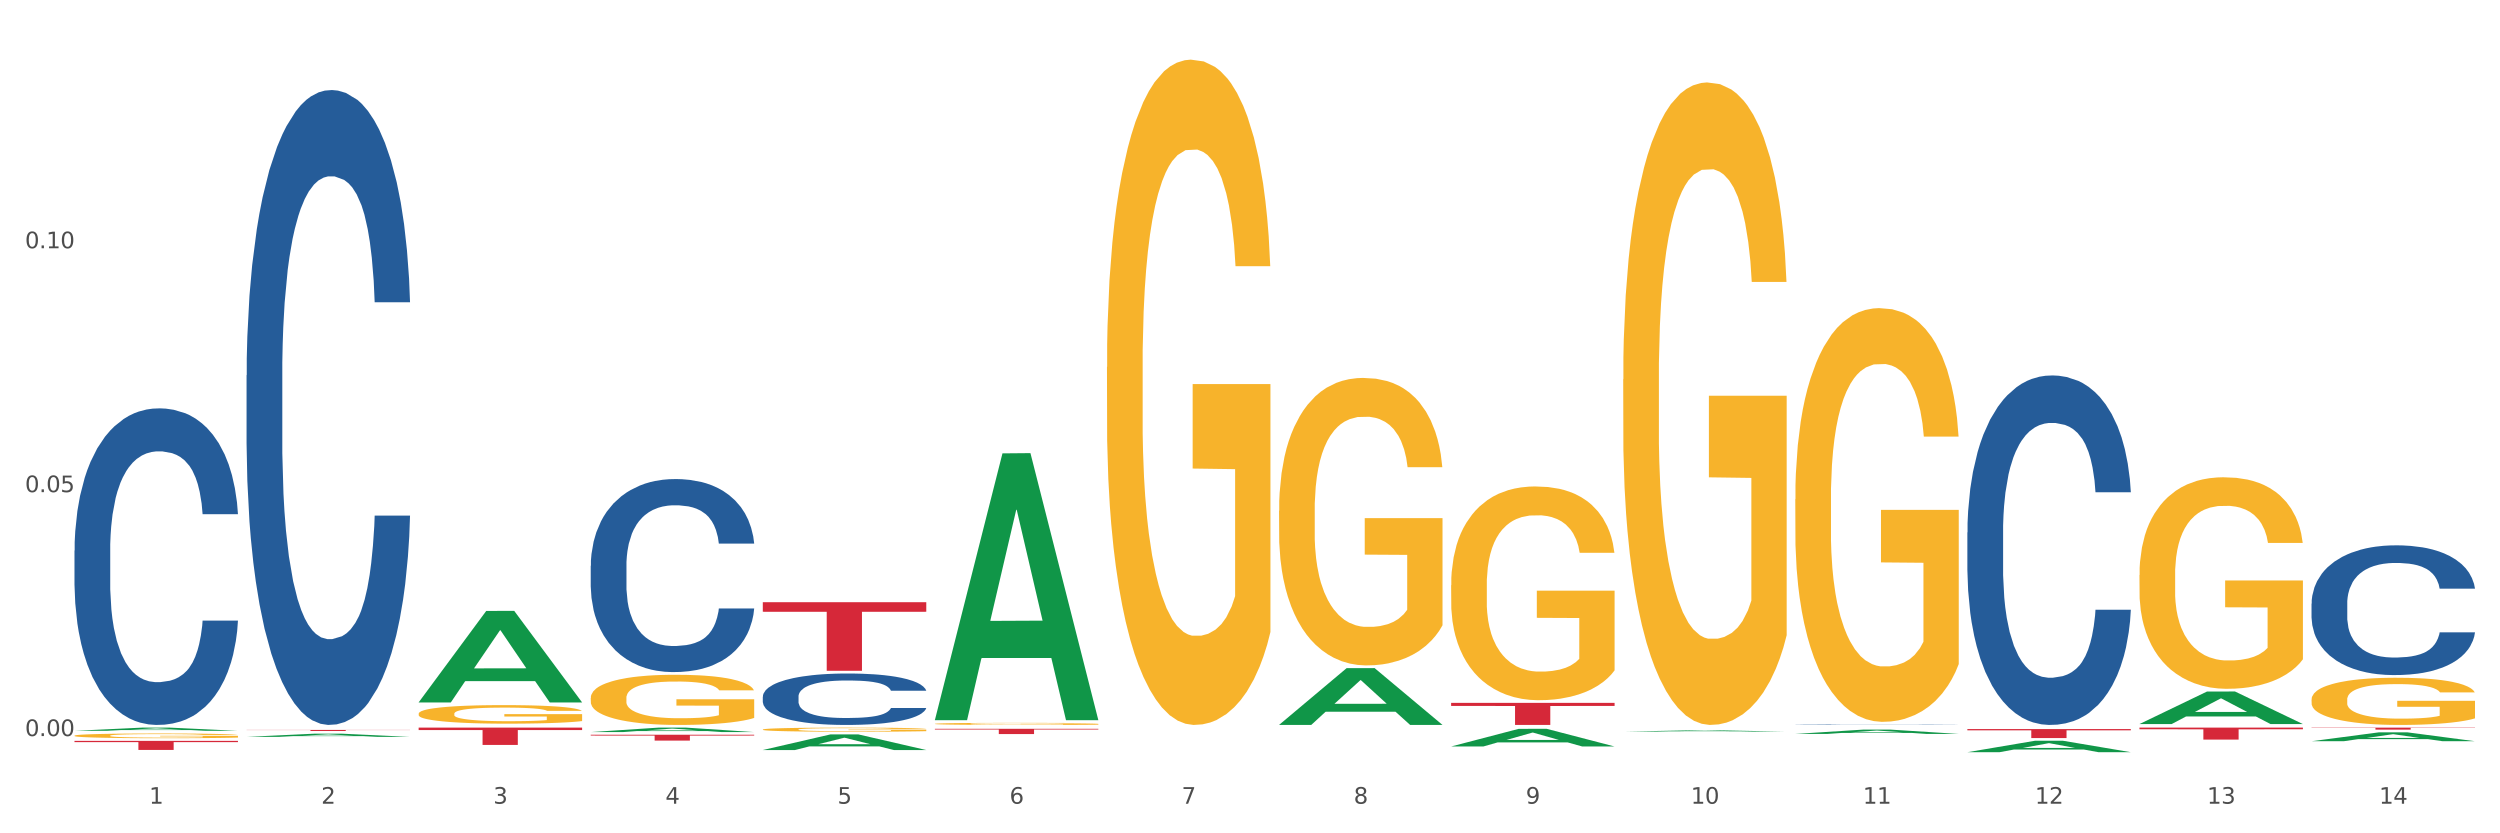
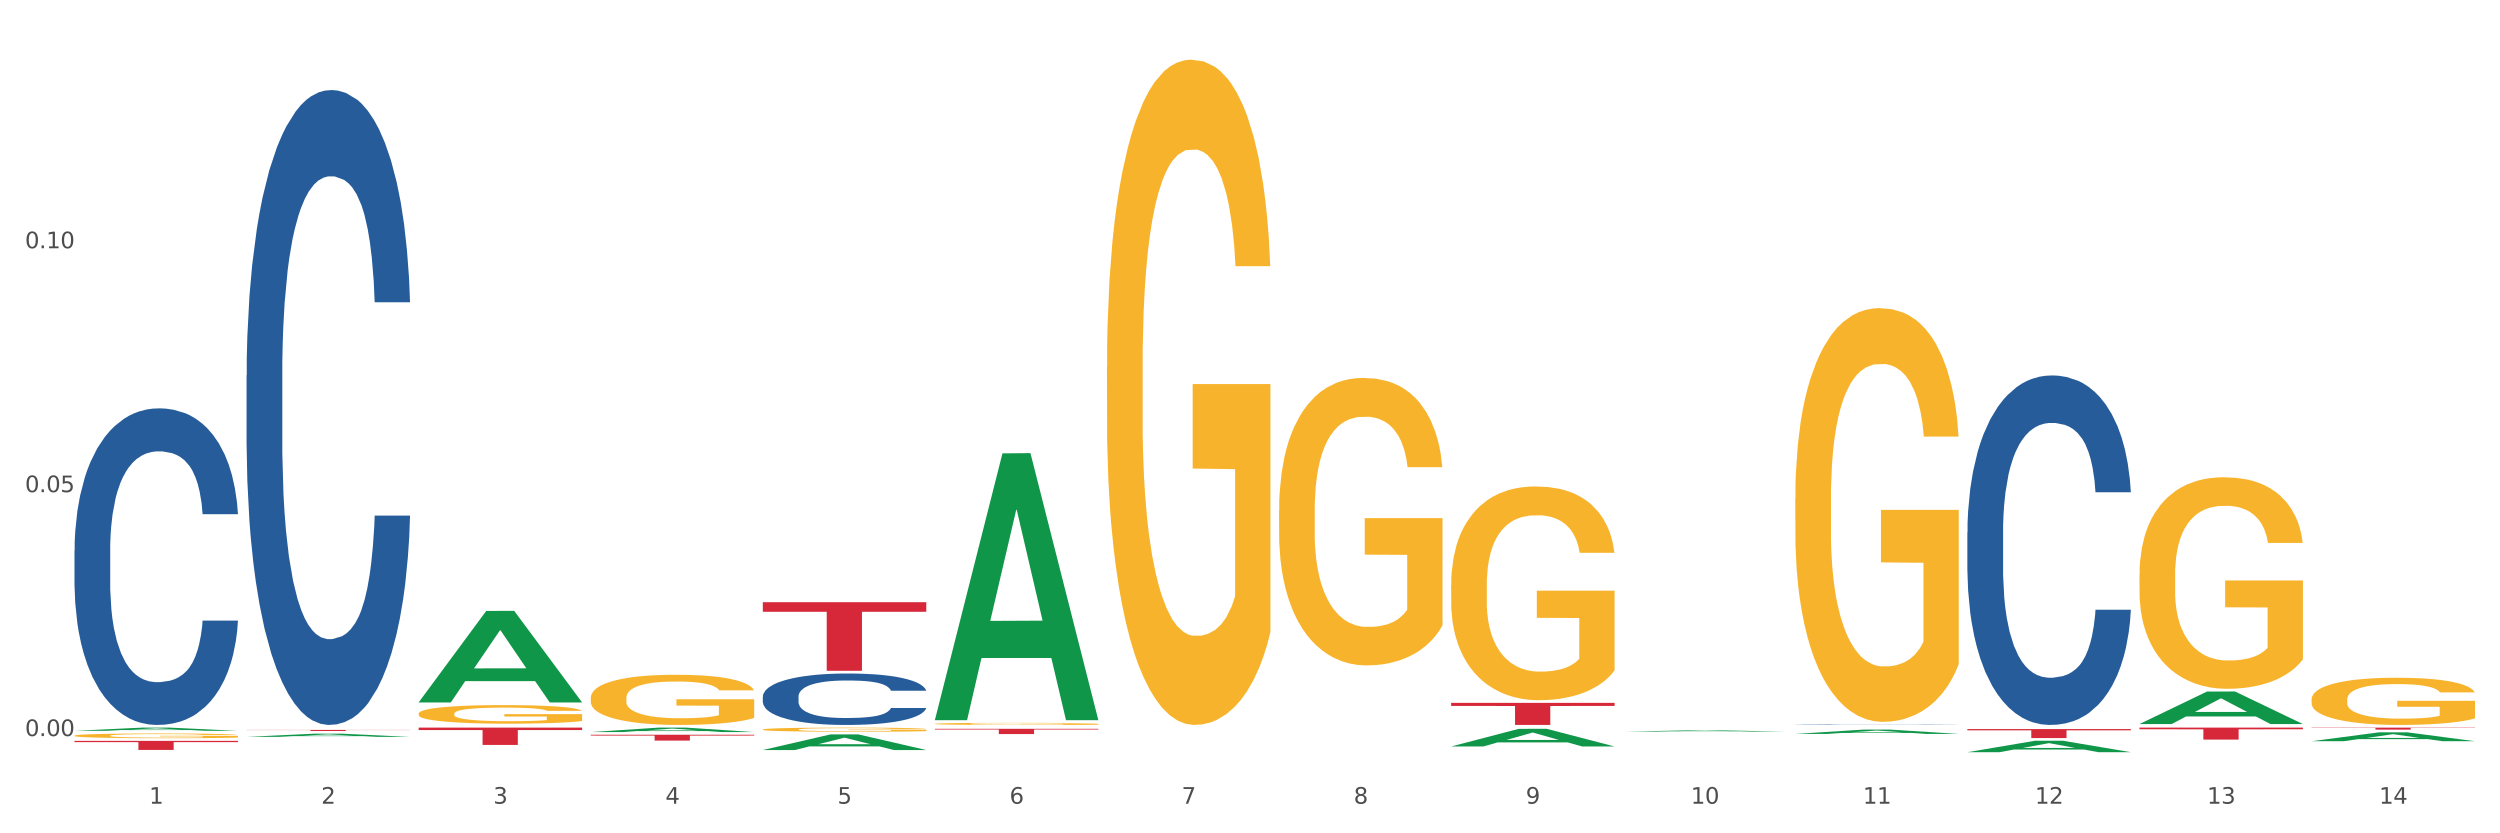
<svg xmlns="http://www.w3.org/2000/svg" xmlns:xlink="http://www.w3.org/1999/xlink" width="1080pt" height="360pt" viewBox="0 0 1080 360" version="1.1">
  <rect x="0" y="0" width="1080" height="360" fill="#333333" stroke="none" />
  <defs>
    <style type="text/css">*{stroke-linejoin: round; stroke-linecap: butt}</style>
  </defs>
  <g id="figure_1">
    <g id="patch_1">
      <path d="M 0 360  L 1080 360  L 1080 0  L 0 0  z " style="fill: #ffffff; stroke: #ffffff; stroke-linejoin: miter" />
    </g>
    <g id="axes_1">
      <g id="matplotlib.axis_1">
        <g id="xtick_1">
          <g id="text_1">
            <g style="fill: #4d4d4d" transform="translate(64.432 347.204) scale(0.096 -0.096)">
              <defs>
                <path id="DejaVuSans-31" d="M 794 531  L 1825 531  L 1825 4091  L 703 3866  L 703 4441  L 1819 4666  L 2450 4666  L 2450 531  L 3481 531  L 3481 0  L 794 0  L 794 531  z " transform="scale(0.016)" />
              </defs>
              <use xlink:href="#DejaVuSans-31" />
            </g>
          </g>
        </g>
        <g id="xtick_2">
          <g id="text_2">
            <g style="fill: #4d4d4d" transform="translate(138.771 347.204) scale(0.096 -0.096)">
              <defs>
                <path id="DejaVuSans-32" d="M 1228 531  L 3431 531  L 3431 0  L 469 0  L 469 531  Q 828 903 1448 1529  Q 2069 2156 2228 2338  Q 2531 2678 2651 2914  Q 2772 3150 2772 3378  Q 2772 3750 2511 3984  Q 2250 4219 1831 4219  Q 1534 4219 1204 4116  Q 875 4013 500 3803  L 500 4441  Q 881 4594 1212 4672  Q 1544 4750 1819 4750  Q 2544 4750 2975 4387  Q 3406 4025 3406 3419  Q 3406 3131 3298 2873  Q 3191 2616 2906 2266  Q 2828 2175 2409 1742  Q 1991 1309 1228 531  z " transform="scale(0.016)" />
              </defs>
              <use xlink:href="#DejaVuSans-32" />
            </g>
          </g>
        </g>
        <g id="xtick_3">
          <g id="text_3">
            <g style="fill: #4d4d4d" transform="translate(213.109 347.204) scale(0.096 -0.096)">
              <defs>
                <path id="DejaVuSans-33" d="M 2597 2516  Q 3050 2419 3304 2112  Q 3559 1806 3559 1356  Q 3559 666 3084 287  Q 2609 -91 1734 -91  Q 1441 -91 1130 -33  Q 819 25 488 141  L 488 750  Q 750 597 1062 519  Q 1375 441 1716 441  Q 2309 441 2620 675  Q 2931 909 2931 1356  Q 2931 1769 2642 2001  Q 2353 2234 1838 2234  L 1294 2234  L 1294 2753  L 1863 2753  Q 2328 2753 2575 2939  Q 2822 3125 2822 3475  Q 2822 3834 2567 4026  Q 2313 4219 1838 4219  Q 1578 4219 1281 4162  Q 984 4106 628 3988  L 628 4550  Q 988 4650 1302 4700  Q 1616 4750 1894 4750  Q 2613 4750 3031 4423  Q 3450 4097 3450 3541  Q 3450 3153 3228 2886  Q 3006 2619 2597 2516  z " transform="scale(0.016)" />
              </defs>
              <use xlink:href="#DejaVuSans-33" />
            </g>
          </g>
        </g>
        <g id="xtick_4">
          <g id="text_4">
            <g style="fill: #4d4d4d" transform="translate(287.448 347.204) scale(0.096 -0.096)">
              <defs>
                <path id="DejaVuSans-34" d="M 2419 4116  L 825 1625  L 2419 1625  L 2419 4116  z M 2253 4666  L 3047 4666  L 3047 1625  L 3713 1625  L 3713 1100  L 3047 1100  L 3047 0  L 2419 0  L 2419 1100  L 313 1100  L 313 1709  L 2253 4666  z " transform="scale(0.016)" />
              </defs>
              <use xlink:href="#DejaVuSans-34" />
            </g>
          </g>
        </g>
        <g id="xtick_5">
          <g id="text_5">
            <g style="fill: #4d4d4d" transform="translate(361.787 347.204) scale(0.096 -0.096)">
              <defs>
                <path id="DejaVuSans-35" d="M 691 4666  L 3169 4666  L 3169 4134  L 1269 4134  L 1269 2991  Q 1406 3038 1543 3061  Q 1681 3084 1819 3084  Q 2600 3084 3056 2656  Q 3513 2228 3513 1497  Q 3513 744 3044 326  Q 2575 -91 1722 -91  Q 1428 -91 1123 -41  Q 819 9 494 109  L 494 744  Q 775 591 1075 516  Q 1375 441 1709 441  Q 2250 441 2565 725  Q 2881 1009 2881 1497  Q 2881 1984 2565 2268  Q 2250 2553 1709 2553  Q 1456 2553 1204 2497  Q 953 2441 691 2322  L 691 4666  z " transform="scale(0.016)" />
              </defs>
              <use xlink:href="#DejaVuSans-35" />
            </g>
          </g>
        </g>
        <g id="xtick_6">
          <g id="text_6">
            <g style="fill: #4d4d4d" transform="translate(436.125 347.204) scale(0.096 -0.096)">
              <defs>
                <path id="DejaVuSans-36" d="M 2113 2584  Q 1688 2584 1439 2293  Q 1191 2003 1191 1497  Q 1191 994 1439 701  Q 1688 409 2113 409  Q 2538 409 2786 701  Q 3034 994 3034 1497  Q 3034 2003 2786 2293  Q 2538 2584 2113 2584  z M 3366 4563  L 3366 3988  Q 3128 4100 2886 4159  Q 2644 4219 2406 4219  Q 1781 4219 1451 3797  Q 1122 3375 1075 2522  Q 1259 2794 1537 2939  Q 1816 3084 2150 3084  Q 2853 3084 3261 2657  Q 3669 2231 3669 1497  Q 3669 778 3244 343  Q 2819 -91 2113 -91  Q 1303 -91 875 529  Q 447 1150 447 2328  Q 447 3434 972 4092  Q 1497 4750 2381 4750  Q 2619 4750 2861 4703  Q 3103 4656 3366 4563  z " transform="scale(0.016)" />
              </defs>
              <use xlink:href="#DejaVuSans-36" />
            </g>
          </g>
        </g>
        <g id="xtick_7">
          <g id="text_7">
            <g style="fill: #4d4d4d" transform="translate(510.464 347.204) scale(0.096 -0.096)">
              <defs>
                <path id="DejaVuSans-37" d="M 525 4666  L 3525 4666  L 3525 4397  L 1831 0  L 1172 0  L 2766 4134  L 525 4134  L 525 4666  z " transform="scale(0.016)" />
              </defs>
              <use xlink:href="#DejaVuSans-37" />
            </g>
          </g>
        </g>
        <g id="xtick_8">
          <g id="text_8">
            <g style="fill: #4d4d4d" transform="translate(584.803 347.204) scale(0.096 -0.096)">
              <defs>
                <path id="DejaVuSans-38" d="M 2034 2216  Q 1584 2216 1326 1975  Q 1069 1734 1069 1313  Q 1069 891 1326 650  Q 1584 409 2034 409  Q 2484 409 2743 651  Q 3003 894 3003 1313  Q 3003 1734 2745 1975  Q 2488 2216 2034 2216  z M 1403 2484  Q 997 2584 770 2862  Q 544 3141 544 3541  Q 544 4100 942 4425  Q 1341 4750 2034 4750  Q 2731 4750 3128 4425  Q 3525 4100 3525 3541  Q 3525 3141 3298 2862  Q 3072 2584 2669 2484  Q 3125 2378 3379 2068  Q 3634 1759 3634 1313  Q 3634 634 3220 271  Q 2806 -91 2034 -91  Q 1263 -91 848 271  Q 434 634 434 1313  Q 434 1759 690 2068  Q 947 2378 1403 2484  z M 1172 3481  Q 1172 3119 1398 2916  Q 1625 2713 2034 2713  Q 2441 2713 2670 2916  Q 2900 3119 2900 3481  Q 2900 3844 2670 4047  Q 2441 4250 2034 4250  Q 1625 4250 1398 4047  Q 1172 3844 1172 3481  z " transform="scale(0.016)" />
              </defs>
              <use xlink:href="#DejaVuSans-38" />
            </g>
          </g>
        </g>
        <g id="xtick_9">
          <g id="text_9">
            <g style="fill: #4d4d4d" transform="translate(659.142 347.204) scale(0.096 -0.096)">
              <defs>
                <path id="DejaVuSans-39" d="M 703 97  L 703 672  Q 941 559 1184 500  Q 1428 441 1663 441  Q 2288 441 2617 861  Q 2947 1281 2994 2138  Q 2813 1869 2534 1725  Q 2256 1581 1919 1581  Q 1219 1581 811 2004  Q 403 2428 403 3163  Q 403 3881 828 4315  Q 1253 4750 1959 4750  Q 2769 4750 3195 4129  Q 3622 3509 3622 2328  Q 3622 1225 3098 567  Q 2575 -91 1691 -91  Q 1453 -91 1209 -44  Q 966 3 703 97  z M 1959 2075  Q 2384 2075 2632 2365  Q 2881 2656 2881 3163  Q 2881 3666 2632 3958  Q 2384 4250 1959 4250  Q 1534 4250 1286 3958  Q 1038 3666 1038 3163  Q 1038 2656 1286 2365  Q 1534 2075 1959 2075  z " transform="scale(0.016)" />
              </defs>
              <use xlink:href="#DejaVuSans-39" />
            </g>
          </g>
        </g>
        <g id="xtick_10">
          <g id="text_10">
            <g style="fill: #4d4d4d" transform="translate(730.426 347.204) scale(0.096 -0.096)">
              <defs>
                <path id="DejaVuSans-30" d="M 2034 4250  Q 1547 4250 1301 3770  Q 1056 3291 1056 2328  Q 1056 1369 1301 889  Q 1547 409 2034 409  Q 2525 409 2770 889  Q 3016 1369 3016 2328  Q 3016 3291 2770 3770  Q 2525 4250 2034 4250  z M 2034 4750  Q 2819 4750 3233 4129  Q 3647 3509 3647 2328  Q 3647 1150 3233 529  Q 2819 -91 2034 -91  Q 1250 -91 836 529  Q 422 1150 422 2328  Q 422 3509 836 4129  Q 1250 4750 2034 4750  z " transform="scale(0.016)" />
              </defs>
              <use xlink:href="#DejaVuSans-31" />
              <use xlink:href="#DejaVuSans-30" transform="translate(63.623 0)" />
            </g>
          </g>
        </g>
        <g id="xtick_11">
          <g id="text_11">
            <g style="fill: #4d4d4d" transform="translate(804.765 347.204) scale(0.096 -0.096)">
              <use xlink:href="#DejaVuSans-31" />
              <use xlink:href="#DejaVuSans-31" transform="translate(63.623 0)" />
            </g>
          </g>
        </g>
        <g id="xtick_12">
          <g id="text_12">
            <g style="fill: #4d4d4d" transform="translate(879.104 347.204) scale(0.096 -0.096)">
              <use xlink:href="#DejaVuSans-31" />
              <use xlink:href="#DejaVuSans-32" transform="translate(63.623 0)" />
            </g>
          </g>
        </g>
        <g id="xtick_13">
          <g id="text_13">
            <g style="fill: #4d4d4d" transform="translate(953.442 347.204) scale(0.096 -0.096)">
              <use xlink:href="#DejaVuSans-31" />
              <use xlink:href="#DejaVuSans-33" transform="translate(63.623 0)" />
            </g>
          </g>
        </g>
        <g id="xtick_14">
          <g id="text_14">
            <g style="fill: #4d4d4d" transform="translate(1027.781 347.204) scale(0.096 -0.096)">
              <use xlink:href="#DejaVuSans-31" />
              <use xlink:href="#DejaVuSans-34" transform="translate(63.623 0)" />
            </g>
          </g>
        </g>
        <g id="xtick_15" />
        <g id="xtick_16" />
        <g id="xtick_17" />
        <g id="xtick_18" />
        <g id="xtick_19" />
        <g id="xtick_20" />
        <g id="xtick_21" />
        <g id="xtick_22" />
        <g id="xtick_23" />
        <g id="xtick_24" />
        <g id="xtick_25" />
        <g id="xtick_26" />
        <g id="xtick_27" />
      </g>
      <g id="matplotlib.axis_2">
        <g id="ytick_1">
          <g id="text_15">
            <g style="fill: #4d4d4d" transform="translate(10.8 317.982) scale(0.096 -0.096)">
              <defs>
                <path id="DejaVuSans-2e" d="M 684 794  L 1344 794  L 1344 0  L 684 0  L 684 794  z " transform="scale(0.016)" />
              </defs>
              <use xlink:href="#DejaVuSans-30" />
              <use xlink:href="#DejaVuSans-2e" transform="translate(63.623 0)" />
              <use xlink:href="#DejaVuSans-30" transform="translate(95.41 0)" />
              <use xlink:href="#DejaVuSans-30" transform="translate(159.033 0)" />
            </g>
          </g>
        </g>
        <g id="ytick_2">
          <g id="text_16">
            <g style="fill: #4d4d4d" transform="translate(10.8 212.614) scale(0.096 -0.096)">
              <use xlink:href="#DejaVuSans-30" />
              <use xlink:href="#DejaVuSans-2e" transform="translate(63.623 0)" />
              <use xlink:href="#DejaVuSans-30" transform="translate(95.41 0)" />
              <use xlink:href="#DejaVuSans-35" transform="translate(159.033 0)" />
            </g>
          </g>
        </g>
        <g id="ytick_3">
          <g id="text_17">
            <g style="fill: #4d4d4d" transform="translate(10.8 107.246) scale(0.096 -0.096)">
              <use xlink:href="#DejaVuSans-30" />
              <use xlink:href="#DejaVuSans-2e" transform="translate(63.623 0)" />
              <use xlink:href="#DejaVuSans-31" transform="translate(95.41 0)" />
              <use xlink:href="#DejaVuSans-30" transform="translate(159.033 0)" />
            </g>
          </g>
        </g>
        <g id="ytick_4" />
        <g id="ytick_5" />
        <g id="ytick_6" />
      </g>
      <g id="PolyCollection_1">
        <path d="M 32.175 315.709  L 32.248 315.708  L 61.37 314.336  L 73.456 314.335  L 102.797 315.712  L 88.818 315.712  L 82.484 315.391  L 52.415 315.391  L 52.197 315.396  L 46.081 315.712  L 32.175 315.712  L 32.175 315.709  L 56.201 315.2  L 78.698 315.199  L 67.559 314.628  L 67.413 314.626  L 67.267 314.63  L 56.128 315.199  L 56.201 315.2  L 32.175 315.709  z " clip-path="url(#pd96edb3ba6)" style="fill: #109648" />
        <path d="M 924.24 314.335  L 994.861 314.335  L 994.861 315.054  L 967.081 315.059  L 967.081 319.509  L 951.852 319.509  L 951.852 315.059  L 924.24 315.054  L 924.24 314.34  L 924.24 314.335  z " clip-path="url(#pd96edb3ba6)" style="fill: #d62839" />
        <path d="M 849.901 314.954  L 920.523 314.954  L 920.523 315.495  L 892.742 315.498  L 892.742 318.848  L 877.514 318.848  L 877.514 315.498  L 849.901 315.495  L 849.901 314.957  L 849.901 314.954  z " clip-path="url(#pd96edb3ba6)" style="fill: #d62839" />
        <path d="M 626.885 303.647  L 697.506 303.647  L 697.506 304.972  L 669.726 304.981  L 669.726 313.18  L 654.497 313.18  L 654.497 304.981  L 626.885 304.972  L 626.885 303.656  L 626.885 303.647  z " clip-path="url(#pd96edb3ba6)" style="fill: #d62839" />
        <path d="M 403.869 314.838  L 474.49 314.838  L 474.49 315.153  L 446.71 315.155  L 446.71 317.104  L 431.481 317.104  L 431.481 315.155  L 403.869 315.153  L 403.869 314.84  L 403.869 314.838  z " clip-path="url(#pd96edb3ba6)" style="fill: #d62839" />
        <path d="M 329.53 260.164  L 400.152 260.164  L 400.152 264.282  L 372.371 264.31  L 372.371 289.799  L 357.143 289.799  L 357.143 264.31  L 329.53 264.282  L 329.53 260.192  L 329.53 260.164  z " clip-path="url(#pd96edb3ba6)" style="fill: #d62839" />
        <path d="M 255.191 317.414  L 325.813 317.414  L 325.813 317.764  L 298.033 317.766  L 298.033 319.933  L 282.804 319.933  L 282.804 317.766  L 255.191 317.764  L 255.191 317.416  L 255.191 317.414  z " clip-path="url(#pd96edb3ba6)" style="fill: #d62839" />
        <path d="M 180.852 314.335  L 251.474 314.335  L 251.474 315.375  L 223.694 315.382  L 223.694 321.822  L 208.465 321.822  L 208.465 315.382  L 180.852 315.375  L 180.852 314.342  L 180.852 314.335  z " clip-path="url(#pd96edb3ba6)" style="fill: #d62839" />
        <path d="M 106.514 315.323  L 177.135 315.323  L 177.135 315.389  L 149.355 315.389  L 149.355 315.798  L 134.126 315.798  L 134.126 315.389  L 106.514 315.389  L 106.514 315.323  L 106.514 315.323  z " clip-path="url(#pd96edb3ba6)" style="fill: #d62839" />
        <path d="M 32.175 320.067  L 102.797 320.067  L 102.797 320.61  L 75.017 320.613  L 75.017 323.973  L 59.788 323.973  L 59.788 320.613  L 32.175 320.61  L 32.175 320.071  L 32.175 320.067  z " clip-path="url(#pd96edb3ba6)" style="fill: #d62839" />
        <path d="M 32.175 237.861  L 32.258 237.736  L 32.258 234.238  L 32.509 229.492  L 33.427 220.748  L 34.596 214.128  L 36.599 206.384  L 37.684 203.136  L 39.104 199.514  L 42.025 193.643  L 45.364 188.647  L 47.702 185.899  L 49.455 184.15  L 53.378 181.027  L 55.632 179.653  L 57.969 178.529  L 59.973 177.78  L 63.312 176.905  L 65.983 176.53  L 69.072 176.406  L 71.66 176.53  L 75.082 177.03  L 80.091 178.529  L 82.011 179.403  L 84.599 180.902  L 87.27 182.901  L 89.44 184.899  L 91.945 187.772  L 94.533 191.519  L 97.037 196.266  L 98.79 200.638  L 100.209 205.259  L 101.461 210.88  L 102.379 217.001  L 102.797 222.122  L 87.52 222.122  L 87.103 217.5  L 86.268 212.504  L 85.434 209.132  L 84.515 206.384  L 83.096 203.261  L 81.844 201.262  L 79.757 198.889  L 77.837 197.39  L 76.251 196.516  L 74.331 195.766  L 70.241 195.017  L 67.319 195.017  L 65.482 195.267  L 63.229 195.891  L 61.309 196.766  L 59.055 198.265  L 57.302 199.888  L 55.549 202.012  L 54.547 203.511  L 53.044 206.259  L 52.043 208.507  L 50.707 212.379  L 49.956 215.127  L 48.62 222.247  L 48.036 227.493  L 47.785 231.115  L 47.618 235.113  L 47.618 254.598  L 48.119 263.342  L 48.537 267.089  L 49.204 271.336  L 50.457 276.832  L 52.293 282.203  L 54.213 286.075  L 55.799 288.449  L 57.302 290.197  L 58.804 291.571  L 60.641 292.82  L 62.143 293.57  L 64.397 294.319  L 67.069 294.694  L 69.155 294.694  L 73.413 294.069  L 75.333 293.445  L 77.169 292.571  L 79.173 291.197  L 80.759 289.698  L 81.677 288.573  L 83.18 286.2  L 84.348 283.702  L 85.35 280.829  L 86.018 278.331  L 86.769 274.584  L 87.353 270.337  L 87.52 268.088  L 102.797 268.088  L 102.463 272.585  L 101.879 276.957  L 100.71 282.828  L 99.792 286.2  L 98.372 290.322  L 96.87 293.82  L 94.783 297.692  L 92.863 300.565  L 90.86 303.063  L 88.689 305.311  L 84.766 308.434  L 83.347 309.308  L 80.341 310.807  L 78.004 311.682  L 74.581 312.556  L 71.075 313.056  L 67.402 313.18  L 64.147 312.931  L 60.557 312.181  L 58.303 311.432  L 55.799 310.308  L 52.877 308.559  L 50.123 306.435  L 47.535 303.937  L 45.114 301.064  L 42.86 297.817  L 39.938 292.446  L 37.768 287.199  L 36.182 282.328  L 35.097 278.206  L 34.011 272.96  L 33.427 269.338  L 32.509 260.594  L 32.175 252.475  L 32.175 237.861  z " clip-path="url(#pd96edb3ba6)" style="fill: #255c99" />
        <path d="M 106.514 162.133  L 106.597 161.882  L 106.597 154.869  L 106.848 145.35  L 107.766 127.815  L 108.935 114.539  L 110.938 99.008  L 112.023 92.496  L 113.442 85.231  L 116.364 73.458  L 119.703 63.438  L 122.04 57.928  L 123.794 54.421  L 127.717 48.158  L 129.971 45.403  L 132.308 43.148  L 134.312 41.645  L 137.651 39.892  L 140.322 39.141  L 143.411 38.89  L 145.998 39.141  L 149.421 40.142  L 154.43 43.148  L 156.35 44.902  L 158.937 47.908  L 161.609 51.916  L 163.779 55.924  L 166.283 61.685  L 168.871 69.2  L 171.376 78.718  L 173.129 87.486  L 174.548 96.754  L 175.8 108.026  L 176.718 120.3  L 177.135 130.571  L 161.859 130.571  L 161.442 121.302  L 160.607 111.283  L 159.772 104.519  L 158.854 99.008  L 157.435 92.746  L 156.183 88.738  L 154.096 83.979  L 152.176 80.973  L 150.59 79.219  L 148.67 77.717  L 144.579 76.214  L 141.658 76.214  L 139.821 76.715  L 137.567 77.967  L 135.647 79.72  L 133.393 82.726  L 131.64 85.983  L 129.887 90.241  L 128.886 93.247  L 127.383 98.758  L 126.381 103.267  L 125.046 111.032  L 124.294 116.543  L 122.959 130.821  L 122.374 141.342  L 122.124 148.606  L 121.957 156.622  L 121.957 195.699  L 122.458 213.234  L 122.875 220.748  L 123.543 229.265  L 124.795 240.287  L 126.632 251.058  L 128.552 258.823  L 130.138 263.583  L 131.64 267.09  L 133.143 269.845  L 134.979 272.35  L 136.482 273.853  L 138.736 275.356  L 141.407 276.107  L 143.494 276.107  L 147.751 274.855  L 149.671 273.602  L 151.508 271.849  L 153.511 269.094  L 155.097 266.088  L 156.016 263.833  L 157.518 259.074  L 158.687 254.064  L 159.689 248.303  L 160.357 243.293  L 161.108 235.778  L 161.692 227.261  L 161.859 222.752  L 177.135 222.752  L 176.802 231.77  L 176.217 240.537  L 175.049 252.311  L 174.13 259.074  L 172.711 267.34  L 171.209 274.354  L 169.122 282.119  L 167.202 287.881  L 165.198 292.89  L 163.028 297.399  L 159.104 303.662  L 157.685 305.415  L 154.68 308.421  L 152.343 310.175  L 148.92 311.928  L 145.414 312.93  L 141.741 313.18  L 138.486 312.679  L 134.896 311.176  L 132.642 309.674  L 130.138 307.419  L 127.216 303.912  L 124.461 299.654  L 121.874 294.644  L 119.453 288.883  L 117.199 282.37  L 114.277 271.599  L 112.107 261.078  L 110.521 251.309  L 109.435 243.042  L 108.35 232.522  L 107.766 225.257  L 106.848 207.723  L 106.514 191.441  L 106.514 162.133  z " clip-path="url(#pd96edb3ba6)" style="fill: #255c99" />
-         <path d="M 255.191 244.42  L 255.275 244.344  L 255.275 242.211  L 255.525 239.317  L 256.443 233.986  L 257.612 229.949  L 259.615 225.227  L 260.701 223.247  L 262.12 221.038  L 265.041 217.459  L 268.381 214.412  L 270.718 212.737  L 272.471 211.67  L 276.394 209.766  L 278.648 208.928  L 280.986 208.243  L 282.989 207.786  L 286.328 207.253  L 288.999 207.024  L 292.088 206.948  L 294.676 207.024  L 298.098 207.329  L 303.107 208.243  L 305.027 208.776  L 307.615 209.69  L 310.286 210.909  L 312.457 212.127  L 314.961 213.879  L 317.549 216.164  L 320.053 219.058  L 321.806 221.724  L 323.225 224.542  L 324.477 227.969  L 325.396 231.701  L 325.813 234.824  L 310.537 234.824  L 310.119 232.006  L 309.284 228.959  L 308.45 226.903  L 307.531 225.227  L 306.112 223.323  L 304.86 222.105  L 302.773 220.657  L 300.853 219.743  L 299.267 219.21  L 297.347 218.753  L 293.257 218.296  L 290.335 218.296  L 288.499 218.449  L 286.245 218.83  L 284.325 219.363  L 282.071 220.277  L 280.318 221.267  L 278.565 222.561  L 277.563 223.475  L 276.06 225.151  L 275.059 226.522  L 273.723 228.883  L 272.972 230.559  L 271.636 234.9  L 271.052 238.099  L 270.801 240.307  L 270.634 242.744  L 270.634 254.626  L 271.135 259.957  L 271.553 262.242  L 272.22 264.832  L 273.473 268.183  L 275.309 271.458  L 277.229 273.819  L 278.815 275.266  L 280.318 276.332  L 281.82 277.17  L 283.657 277.931  L 285.159 278.388  L 287.413 278.845  L 290.085 279.074  L 292.172 279.074  L 296.429 278.693  L 298.349 278.312  L 300.185 277.779  L 302.189 276.941  L 303.775 276.027  L 304.693 275.342  L 306.196 273.895  L 307.364 272.372  L 308.366 270.62  L 309.034 269.097  L 309.785 266.812  L 310.37 264.222  L 310.537 262.851  L 325.813 262.851  L 325.479 265.593  L 324.895 268.259  L 323.726 271.838  L 322.808 273.895  L 321.389 276.408  L 319.886 278.541  L 317.799 280.902  L 315.879 282.654  L 313.876 284.177  L 311.705 285.548  L 307.782 287.452  L 306.363 287.985  L 303.358 288.899  L 301.02 289.432  L 297.598 289.965  L 294.092 290.27  L 290.419 290.346  L 287.163 290.194  L 283.573 289.737  L 281.32 289.28  L 278.815 288.594  L 275.893 287.528  L 273.139 286.233  L 270.551 284.71  L 268.13 282.958  L 265.876 280.978  L 262.955 277.703  L 260.784 274.504  L 259.198 271.534  L 258.113 269.02  L 257.028 265.822  L 256.443 263.613  L 255.525 258.282  L 255.191 253.331  L 255.191 244.42  z " clip-path="url(#pd96edb3ba6)" style="fill: #255c99" />
        <path d="M 998.578 314.335  L 1069.2 314.335  L 1069.2 314.455  L 1041.42 314.456  L 1041.42 315.2  L 1026.191 315.2  L 1026.191 314.456  L 998.578 314.455  L 998.578 314.336  L 998.578 314.335  z " clip-path="url(#pd96edb3ba6)" style="fill: #d62839" />
        <path d="M 329.53 300.94  L 329.613 300.92  L 329.613 300.352  L 329.864 299.58  L 330.782 298.159  L 331.951 297.083  L 333.954 295.825  L 335.039 295.297  L 336.458 294.708  L 339.38 293.754  L 342.719 292.942  L 345.057 292.496  L 346.81 292.212  L 350.733 291.704  L 352.987 291.481  L 355.324 291.298  L 357.328 291.176  L 360.667 291.034  L 363.338 290.973  L 366.427 290.953  L 369.015 290.973  L 372.437 291.055  L 377.446 291.298  L 379.366 291.44  L 381.954 291.684  L 384.625 292.009  L 386.795 292.333  L 389.3 292.8  L 391.887 293.409  L 394.392 294.181  L 396.145 294.891  L 397.564 295.642  L 398.816 296.556  L 399.734 297.55  L 400.152 298.383  L 384.875 298.383  L 384.458 297.631  L 383.623 296.82  L 382.788 296.271  L 381.87 295.825  L 380.451 295.317  L 379.199 294.993  L 377.112 294.607  L 375.192 294.363  L 373.606 294.221  L 371.686 294.099  L 367.595 293.978  L 364.674 293.978  L 362.837 294.018  L 360.583 294.12  L 358.663 294.262  L 356.41 294.505  L 354.656 294.769  L 352.903 295.114  L 351.902 295.358  L 350.399 295.805  L 349.397 296.17  L 348.062 296.799  L 347.31 297.246  L 345.975 298.403  L 345.391 299.255  L 345.14 299.844  L 344.973 300.494  L 344.973 303.66  L 345.474 305.081  L 345.891 305.69  L 346.559 306.38  L 347.811 307.273  L 349.648 308.146  L 351.568 308.776  L 353.154 309.161  L 354.656 309.445  L 356.159 309.669  L 357.996 309.872  L 359.498 309.994  L 361.752 310.115  L 364.423 310.176  L 366.51 310.176  L 370.768 310.075  L 372.688 309.973  L 374.524 309.831  L 376.528 309.608  L 378.114 309.364  L 379.032 309.182  L 380.534 308.796  L 381.703 308.39  L 382.705 307.923  L 383.373 307.517  L 384.124 306.908  L 384.708 306.218  L 384.875 305.853  L 400.152 305.853  L 399.818 306.583  L 399.233 307.294  L 398.065 308.248  L 397.146 308.796  L 395.727 309.466  L 394.225 310.034  L 392.138 310.663  L 390.218 311.13  L 388.214 311.536  L 386.044 311.902  L 382.121 312.409  L 380.701 312.551  L 377.696 312.795  L 375.359 312.937  L 371.936 313.079  L 368.43 313.16  L 364.757 313.18  L 361.502 313.14  L 357.912 313.018  L 355.658 312.896  L 353.154 312.714  L 350.232 312.429  L 347.477 312.084  L 344.89 311.678  L 342.469 311.211  L 340.215 310.684  L 337.293 309.811  L 335.123 308.958  L 333.537 308.167  L 332.452 307.497  L 331.366 306.644  L 330.782 306.056  L 329.864 304.635  L 329.53 303.315  L 329.53 300.94  z " clip-path="url(#pd96edb3ba6)" style="fill: #255c99" />
        <path d="M 849.901 230.03  L 849.984 229.892  L 849.984 226.031  L 850.235 220.791  L 851.153 211.138  L 852.322 203.83  L 854.325 195.281  L 855.41 191.695  L 856.829 187.696  L 859.751 181.215  L 863.09 175.7  L 865.428 172.666  L 867.181 170.735  L 871.104 167.288  L 873.358 165.771  L 875.695 164.53  L 877.699 163.703  L 881.038 162.738  L 883.709 162.324  L 886.798 162.186  L 889.386 162.324  L 892.808 162.875  L 897.817 164.53  L 899.737 165.495  L 902.325 167.15  L 904.996 169.356  L 907.166 171.563  L 909.671 174.734  L 912.258 178.871  L 914.763 184.111  L 916.516 188.937  L 917.935 194.04  L 919.187 200.245  L 920.105 207.002  L 920.523 212.655  L 905.246 212.655  L 904.829 207.553  L 903.994 202.037  L 903.159 198.314  L 902.241 195.281  L 900.822 191.833  L 899.57 189.627  L 897.483 187.007  L 895.563 185.352  L 893.977 184.387  L 892.057 183.56  L 887.966 182.732  L 885.045 182.732  L 883.208 183.008  L 880.954 183.697  L 879.034 184.663  L 876.78 186.317  L 875.027 188.11  L 873.274 190.454  L 872.273 192.109  L 870.77 195.143  L 869.768 197.625  L 868.433 201.9  L 867.681 204.933  L 866.346 212.793  L 865.761 218.585  L 865.511 222.584  L 865.344 226.996  L 865.344 248.508  L 865.845 258.161  L 866.262 262.297  L 866.93 266.986  L 868.182 273.053  L 870.019 278.983  L 871.939 283.257  L 873.525 285.877  L 875.027 287.808  L 876.53 289.325  L 878.367 290.704  L 879.869 291.531  L 882.123 292.358  L 884.794 292.772  L 886.881 292.772  L 891.139 292.083  L 893.059 291.393  L 894.895 290.428  L 896.899 288.911  L 898.485 287.256  L 899.403 286.015  L 900.905 283.395  L 902.074 280.637  L 903.076 277.466  L 903.744 274.708  L 904.495 270.571  L 905.079 265.883  L 905.246 263.401  L 920.523 263.401  L 920.189 268.365  L 919.604 273.191  L 918.436 279.672  L 917.517 283.395  L 916.098 287.946  L 914.596 291.807  L 912.509 296.082  L 910.589 299.253  L 908.585 302.011  L 906.415 304.493  L 902.491 307.94  L 901.072 308.906  L 898.067 310.56  L 895.73 311.526  L 892.307 312.491  L 888.801 313.043  L 885.128 313.18  L 881.873 312.905  L 878.283 312.077  L 876.029 311.25  L 873.525 310.009  L 870.603 308.078  L 867.848 305.734  L 865.261 302.976  L 862.84 299.805  L 860.586 296.219  L 857.664 290.29  L 855.494 284.498  L 853.908 279.12  L 852.823 274.57  L 851.737 268.778  L 851.153 264.779  L 850.235 255.127  L 849.901 246.164  L 849.901 230.03  z " clip-path="url(#pd96edb3ba6)" style="fill: #255c99" />
-         <path d="M 998.578 260.766  L 998.662 260.715  L 998.662 259.282  L 998.912 257.336  L 999.83 253.753  L 1000.999 251.04  L 1003.003 247.866  L 1004.088 246.535  L 1005.507 245.05  L 1008.429 242.644  L 1011.768 240.597  L 1014.105 239.471  L 1015.858 238.754  L 1019.781 237.474  L 1022.035 236.911  L 1024.373 236.45  L 1026.376 236.143  L 1029.715 235.785  L 1032.387 235.631  L 1035.475 235.58  L 1038.063 235.631  L 1041.486 235.836  L 1046.494 236.45  L 1048.414 236.809  L 1051.002 237.423  L 1053.673 238.242  L 1055.844 239.061  L 1058.348 240.238  L 1060.936 241.774  L 1063.44 243.719  L 1065.193 245.511  L 1066.612 247.405  L 1067.864 249.709  L 1068.783 252.217  L 1069.2 254.316  L 1053.924 254.316  L 1053.506 252.422  L 1052.671 250.374  L 1051.837 248.992  L 1050.918 247.866  L 1049.499 246.586  L 1048.247 245.767  L 1046.16 244.794  L 1044.24 244.18  L 1042.654 243.822  L 1040.734 243.515  L 1036.644 243.208  L 1033.722 243.208  L 1031.886 243.31  L 1029.632 243.566  L 1027.712 243.924  L 1025.458 244.539  L 1023.705 245.204  L 1021.952 246.074  L 1020.95 246.689  L 1019.448 247.815  L 1018.446 248.736  L 1017.11 250.323  L 1016.359 251.449  L 1015.023 254.367  L 1014.439 256.517  L 1014.188 258.002  L 1014.022 259.64  L 1014.022 267.626  L 1014.522 271.209  L 1014.94 272.745  L 1015.608 274.485  L 1016.86 276.738  L 1018.696 278.939  L 1020.616 280.526  L 1022.202 281.499  L 1023.705 282.215  L 1025.207 282.778  L 1027.044 283.29  L 1028.547 283.597  L 1030.8 283.905  L 1033.472 284.058  L 1035.559 284.058  L 1039.816 283.802  L 1041.736 283.546  L 1043.572 283.188  L 1045.576 282.625  L 1047.162 282.011  L 1048.08 281.55  L 1049.583 280.577  L 1050.752 279.553  L 1051.753 278.376  L 1052.421 277.352  L 1053.172 275.816  L 1053.757 274.076  L 1053.924 273.154  L 1069.2 273.154  L 1068.866 274.997  L 1068.282 276.789  L 1067.113 279.195  L 1066.195 280.577  L 1064.776 282.266  L 1063.273 283.7  L 1061.186 285.287  L 1059.266 286.464  L 1057.263 287.488  L 1055.092 288.409  L 1051.169 289.689  L 1049.75 290.048  L 1046.745 290.662  L 1044.407 291.02  L 1040.985 291.379  L 1037.479 291.583  L 1033.806 291.634  L 1030.55 291.532  L 1026.96 291.225  L 1024.707 290.918  L 1022.202 290.457  L 1019.281 289.74  L 1016.526 288.87  L 1013.938 287.846  L 1011.517 286.669  L 1009.263 285.338  L 1006.342 283.137  L 1004.171 280.987  L 1002.585 278.99  L 1001.5 277.301  L 1000.415 275.151  L 999.83 273.666  L 998.912 270.083  L 998.578 266.756  L 998.578 260.766  z " clip-path="url(#pd96edb3ba6)" style="fill: #255c99" />
        <path d="M 998.578 302.212  L 998.662 302.193  L 998.662 301.523  L 998.828 300.945  L 999.662 299.549  L 1000.913 298.394  L 1001.83 297.78  L 1002.747 297.277  L 1003.831 296.774  L 1005.165 296.253  L 1007.583 295.489  L 1009.084 295.098  L 1010.918 294.688  L 1014.253 294.092  L 1016.671 293.757  L 1019.173 293.478  L 1023.258 293.143  L 1025.926 292.994  L 1028.761 292.882  L 1032.18 292.807  L 1034.765 292.789  L 1040.434 292.845  L 1045.27 293.012  L 1047.605 293.143  L 1050.607 293.366  L 1052.191 293.515  L 1054.775 293.813  L 1057.444 294.204  L 1059.278 294.539  L 1062.029 295.172  L 1064.114 295.806  L 1066.032 296.588  L 1067.032 297.128  L 1067.783 297.631  L 1068.45 298.208  L 1069.117 299.12  L 1054.108 299.12  L 1053.525 298.469  L 1052.608 297.854  L 1051.274 297.258  L 1050.106 296.886  L 1048.105 296.42  L 1046.271 296.122  L 1044.353 295.899  L 1042.019 295.713  L 1040.184 295.619  L 1037.599 295.545  L 1032.513 295.564  L 1029.095 295.713  L 1026.76 295.899  L 1025.259 296.066  L 1023.925 296.253  L 1022.425 296.513  L 1020.674 296.904  L 1019.423 297.258  L 1018.172 297.705  L 1017.172 298.152  L 1016.255 298.673  L 1015.504 299.232  L 1014.92 299.809  L 1014.42 300.517  L 1014.003 301.69  L 1014.003 304.242  L 1014.17 304.819  L 1014.587 305.582  L 1015.087 306.16  L 1015.921 306.849  L 1016.671 307.314  L 1018.089 307.985  L 1019.673 308.543  L 1020.924 308.897  L 1022.174 309.195  L 1024.342 309.605  L 1026.76 309.94  L 1028.845 310.145  L 1031.68 310.331  L 1033.597 310.406  L 1035.265 310.443  L 1039.35 310.443  L 1042.269 310.387  L 1045.52 310.257  L 1048.022 310.089  L 1050.106 309.884  L 1052.441 309.549  L 1053.942 309.232  L 1053.942 305.34  L 1035.598 305.322  L 1035.598 302.733  L 1069.2 302.733  L 1069.2 310.331  L 1067.783 310.722  L 1066.198 311.076  L 1064.531 311.393  L 1062.029 311.784  L 1059.028 312.156  L 1056.36 312.417  L 1053.525 312.64  L 1050.19 312.845  L 1045.854 313.031  L 1043.186 313.106  L 1039.851 313.162  L 1035.932 313.18  L 1032.513 313.143  L 1029.178 313.05  L 1025.676 312.882  L 1022.258 312.64  L 1019.673 312.398  L 1017.088 312.1  L 1014.337 311.709  L 1012.169 311.337  L 1010.501 311.002  L 1008.667 310.573  L 1006.666 310.015  L 1005.165 309.512  L 1003.831 308.99  L 1002.414 308.32  L 1001.413 307.743  L 1000.413 307.016  L 999.829 306.476  L 999.162 305.638  L 998.662 304.465  L 998.578 302.212  z " clip-path="url(#pd96edb3ba6)" style="fill: #f7b32b" />
        <path d="M 924.24 248.41  L 924.323 248.327  L 924.323 245.322  L 924.49 242.734  L 925.323 236.474  L 926.574 231.3  L 927.491 228.545  L 928.408 226.292  L 929.492 224.038  L 930.826 221.701  L 933.244 218.279  L 934.745 216.526  L 936.58 214.69  L 939.915 212.019  L 942.333 210.517  L 944.834 209.265  L 948.92 207.762  L 951.588 207.095  L 954.423 206.594  L 957.841 206.26  L 960.426 206.177  L 966.096 206.427  L 970.932 207.178  L 973.266 207.762  L 976.268 208.764  L 977.852 209.432  L 980.437 210.767  L 983.105 212.52  L 984.939 214.022  L 987.691 216.86  L 989.775 219.698  L 991.693 223.203  L 992.693 225.624  L 993.444 227.878  L 994.111 230.465  L 994.778 234.555  L 979.77 234.555  L 979.186 231.633  L 978.269 228.879  L 976.935 226.208  L 975.768 224.539  L 973.766 222.452  L 971.932 221.117  L 970.014 220.115  L 967.68 219.281  L 965.845 218.863  L 963.261 218.529  L 958.175 218.613  L 954.756 219.281  L 952.422 220.115  L 950.921 220.866  L 949.587 221.701  L 948.086 222.87  L 946.335 224.622  L 945.084 226.208  L 943.834 228.211  L 942.833 230.215  L 941.916 232.552  L 941.165 235.056  L 940.582 237.643  L 940.081 240.815  L 939.665 246.073  L 939.665 257.508  L 939.831 260.095  L 940.248 263.517  L 940.749 266.105  L 941.582 269.193  L 942.333 271.279  L 943.75 274.284  L 945.334 276.788  L 946.585 278.374  L 947.836 279.709  L 950.004 281.546  L 952.422 283.048  L 954.506 283.966  L 957.341 284.801  L 959.259 285.135  L 960.926 285.302  L 965.012 285.302  L 967.93 285.051  L 971.182 284.467  L 973.683 283.716  L 975.768 282.798  L 978.102 281.295  L 979.603 279.876  L 979.603 262.432  L 961.26 262.349  L 961.26 250.747  L 994.861 250.747  L 994.861 284.801  L 993.444 286.554  L 991.86 288.139  L 990.192 289.558  L 987.691 291.311  L 984.689 292.98  L 982.021 294.149  L 979.186 295.151  L 975.851 296.069  L 971.515 296.903  L 968.847 297.237  L 965.512 297.488  L 961.593 297.571  L 958.175 297.404  L 954.84 296.987  L 951.338 296.236  L 947.919 295.151  L 945.334 294.066  L 942.75 292.73  L 939.998 290.977  L 937.83 289.308  L 936.163 287.806  L 934.328 285.886  L 932.327 283.382  L 930.826 281.128  L 929.492 278.791  L 928.075 275.787  L 927.074 273.199  L 926.074 269.944  L 925.49 267.524  L 924.823 263.768  L 924.323 258.509  L 924.24 248.41  z " clip-path="url(#pd96edb3ba6)" style="fill: #f7b32b" />
        <path d="M 775.562 215.698  L 775.645 215.535  L 775.645 209.658  L 775.812 204.598  L 776.646 192.356  L 777.897 182.235  L 778.814 176.848  L 779.731 172.441  L 780.815 168.034  L 782.149 163.463  L 784.567 156.771  L 786.068 153.343  L 787.902 149.752  L 791.237 144.528  L 793.655 141.59  L 796.157 139.142  L 800.242 136.203  L 802.91 134.897  L 805.745 133.918  L 809.164 133.265  L 811.748 133.102  L 817.418 133.592  L 822.254 135.061  L 824.589 136.203  L 827.59 138.162  L 829.175 139.468  L 831.759 142.08  L 834.427 145.508  L 836.262 148.446  L 839.013 153.996  L 841.098 159.546  L 843.015 166.402  L 844.016 171.135  L 844.766 175.543  L 845.433 180.603  L 846.1 188.601  L 831.092 188.601  L 830.509 182.888  L 829.592 177.501  L 828.257 172.278  L 827.09 169.013  L 825.089 164.932  L 823.255 162.321  L 821.337 160.362  L 819.002 158.73  L 817.168 157.913  L 814.583 157.26  L 809.497 157.424  L 806.079 158.73  L 803.744 160.362  L 802.243 161.831  L 800.909 163.463  L 799.408 165.749  L 797.657 169.177  L 796.407 172.278  L 795.156 176.196  L 794.156 180.113  L 793.238 184.684  L 792.488 189.581  L 791.904 194.641  L 791.404 200.844  L 790.987 211.127  L 790.987 233.49  L 791.154 238.551  L 791.571 245.243  L 792.071 250.303  L 792.905 256.343  L 793.655 260.424  L 795.073 266.3  L 796.657 271.197  L 797.908 274.299  L 799.158 276.911  L 801.326 280.502  L 803.744 283.44  L 805.829 285.235  L 808.663 286.868  L 810.581 287.521  L 812.249 287.847  L 816.334 287.847  L 819.253 287.357  L 822.504 286.215  L 825.006 284.746  L 827.09 282.95  L 829.425 280.012  L 830.926 277.237  L 830.926 243.121  L 812.582 242.958  L 812.582 220.269  L 846.184 220.269  L 846.184 286.868  L 844.766 290.296  L 843.182 293.397  L 841.515 296.172  L 839.013 299.6  L 836.012 302.865  L 833.344 305.15  L 830.509 307.109  L 827.174 308.904  L 822.838 310.537  L 820.17 311.19  L 816.835 311.679  L 812.916 311.842  L 809.497 311.516  L 806.162 310.7  L 802.66 309.231  L 799.242 307.109  L 796.657 304.987  L 794.072 302.375  L 791.321 298.947  L 789.153 295.682  L 787.485 292.744  L 785.651 288.99  L 783.65 284.093  L 782.149 279.686  L 780.815 275.115  L 779.398 269.239  L 778.397 264.178  L 777.396 257.812  L 776.813 253.078  L 776.146 245.733  L 775.645 235.449  L 775.562 215.698  z " clip-path="url(#pd96edb3ba6)" style="fill: #f7b32b" />
-         <path d="M 701.223 163.873  L 701.307 163.619  L 701.307 154.493  L 701.474 146.635  L 702.307 127.623  L 703.558 111.907  L 704.475 103.541  L 705.392 96.697  L 706.476 89.853  L 707.81 82.755  L 710.228 72.362  L 711.729 67.038  L 713.563 61.461  L 716.899 53.35  L 719.317 48.787  L 721.818 44.984  L 725.903 40.421  L 728.572 38.393  L 731.406 36.873  L 734.825 35.859  L 737.41 35.605  L 743.08 36.366  L 747.915 38.647  L 750.25 40.421  L 753.252 43.463  L 754.836 45.491  L 757.421 49.547  L 760.089 54.871  L 761.923 59.433  L 764.675 68.052  L 766.759 76.671  L 768.677 87.318  L 769.677 94.669  L 770.428 101.513  L 771.095 109.372  L 771.762 121.793  L 756.754 121.793  L 756.17 112.921  L 755.253 104.555  L 753.919 96.443  L 752.751 91.374  L 750.75 85.036  L 748.916 80.98  L 746.998 77.938  L 744.664 75.404  L 742.829 74.136  L 740.245 73.122  L 735.159 73.376  L 731.74 75.404  L 729.405 77.938  L 727.905 80.22  L 726.571 82.755  L 725.07 86.304  L 723.319 91.627  L 722.068 96.443  L 720.817 102.527  L 719.817 108.611  L 718.9 115.709  L 718.149 123.314  L 717.566 131.172  L 717.065 140.805  L 716.648 156.775  L 716.648 191.504  L 716.815 199.362  L 717.232 209.755  L 717.732 217.613  L 718.566 226.993  L 719.317 233.33  L 720.734 242.456  L 722.318 250.061  L 723.569 254.877  L 724.82 258.933  L 726.987 264.51  L 729.405 269.073  L 731.49 271.861  L 734.325 274.396  L 736.242 275.41  L 737.91 275.917  L 741.996 275.917  L 744.914 275.156  L 748.166 273.382  L 750.667 271.101  L 752.751 268.312  L 755.086 263.749  L 756.587 259.44  L 756.587 206.46  L 738.244 206.206  L 738.244 170.971  L 771.845 170.971  L 771.845 274.396  L 770.428 279.719  L 768.844 284.536  L 767.176 288.845  L 764.675 294.168  L 761.673 299.238  L 759.005 302.787  L 756.17 305.829  L 752.835 308.618  L 748.499 311.152  L 745.831 312.166  L 742.496 312.927  L 738.577 313.18  L 735.159 312.673  L 731.823 311.406  L 728.321 309.125  L 724.903 305.829  L 722.318 302.534  L 719.733 298.478  L 716.982 293.154  L 714.814 288.085  L 713.147 283.522  L 711.312 277.691  L 709.311 270.087  L 707.81 263.242  L 706.476 256.144  L 705.059 247.019  L 704.058 239.16  L 703.058 229.274  L 702.474 221.923  L 701.807 210.516  L 701.307 194.545  L 701.223 163.873  z " clip-path="url(#pd96edb3ba6)" style="fill: #f7b32b" />
        <path d="M 626.885 252.817  L 626.968 252.732  L 626.968 249.696  L 627.135 247.082  L 627.969 240.756  L 629.219 235.527  L 630.136 232.744  L 631.054 230.467  L 632.138 228.19  L 633.472 225.828  L 635.89 222.37  L 637.39 220.599  L 639.225 218.744  L 642.56 216.045  L 644.978 214.527  L 647.479 213.261  L 651.565 211.743  L 654.233 211.069  L 657.068 210.563  L 660.486 210.225  L 663.071 210.141  L 668.741 210.394  L 673.577 211.153  L 675.911 211.743  L 678.913 212.755  L 680.497 213.43  L 683.082 214.78  L 685.75 216.551  L 687.584 218.069  L 690.336 220.936  L 692.42 223.804  L 694.338 227.346  L 695.339 229.792  L 696.089 232.069  L 696.756 234.684  L 697.423 238.816  L 682.415 238.816  L 681.831 235.865  L 680.914 233.081  L 679.58 230.382  L 678.413 228.696  L 676.412 226.587  L 674.577 225.238  L 672.66 224.226  L 670.325 223.382  L 668.491 222.961  L 665.906 222.623  L 660.82 222.708  L 657.401 223.382  L 655.067 224.226  L 653.566 224.985  L 652.232 225.828  L 650.731 227.009  L 648.98 228.78  L 647.729 230.382  L 646.479 232.407  L 645.478 234.431  L 644.561 236.792  L 643.811 239.322  L 643.227 241.937  L 642.727 245.142  L 642.31 250.455  L 642.31 262.01  L 642.476 264.624  L 642.893 268.082  L 643.394 270.697  L 644.227 273.817  L 644.978 275.926  L 646.395 278.962  L 647.979 281.492  L 649.23 283.095  L 650.481 284.444  L 652.649 286.3  L 655.067 287.818  L 657.151 288.746  L 659.986 289.589  L 661.904 289.926  L 663.571 290.095  L 667.657 290.095  L 670.575 289.842  L 673.827 289.252  L 676.328 288.493  L 678.413 287.565  L 680.747 286.047  L 682.248 284.613  L 682.248 266.986  L 663.905 266.902  L 663.905 255.178  L 697.506 255.178  L 697.506 289.589  L 696.089 291.36  L 694.505 292.963  L 692.837 294.396  L 690.336 296.167  L 687.334 297.854  L 684.666 299.035  L 681.831 300.047  L 678.496 300.975  L 674.16 301.818  L 671.492 302.156  L 668.157 302.409  L 664.238 302.493  L 660.82 302.324  L 657.485 301.903  L 653.983 301.143  L 650.564 300.047  L 647.979 298.951  L 645.395 297.601  L 642.643 295.83  L 640.475 294.143  L 638.808 292.625  L 636.974 290.685  L 634.972 288.155  L 633.472 285.878  L 632.138 283.516  L 630.72 280.48  L 629.72 277.866  L 628.719 274.576  L 628.135 272.131  L 627.468 268.335  L 626.968 263.022  L 626.885 252.817  z " clip-path="url(#pd96edb3ba6)" style="fill: #f7b32b" />
        <path d="M 552.546 220.653  L 552.629 220.539  L 552.629 216.456  L 552.796 212.94  L 553.63 204.432  L 554.881 197.399  L 555.798 193.656  L 556.715 190.593  L 557.799 187.531  L 559.133 184.355  L 561.551 179.704  L 563.052 177.322  L 564.886 174.826  L 568.221 171.197  L 570.639 169.155  L 573.141 167.453  L 577.226 165.412  L 579.894 164.504  L 582.729 163.823  L 586.148 163.37  L 588.732 163.256  L 594.402 163.597  L 599.238 164.618  L 601.573 165.412  L 604.574 166.773  L 606.158 167.68  L 608.743 169.495  L 611.411 171.877  L 613.246 173.919  L 615.997 177.776  L 618.082 181.632  L 619.999 186.396  L 621 189.686  L 621.75 192.749  L 622.417 196.265  L 623.084 201.823  L 608.076 201.823  L 607.493 197.853  L 606.575 194.11  L 605.241 190.48  L 604.074 188.211  L 602.073 185.376  L 600.239 183.561  L 598.321 182.199  L 595.986 181.065  L 594.152 180.498  L 591.567 180.044  L 586.481 180.158  L 583.063 181.065  L 580.728 182.199  L 579.227 183.22  L 577.893 184.355  L 576.392 185.943  L 574.641 188.325  L 573.391 190.48  L 572.14 193.202  L 571.139 195.925  L 570.222 199.101  L 569.472 202.504  L 568.888 206.02  L 568.388 210.331  L 567.971 217.477  L 567.971 233.017  L 568.138 236.533  L 568.555 241.184  L 569.055 244.7  L 569.889 248.897  L 570.639 251.733  L 572.057 255.817  L 573.641 259.22  L 574.891 261.375  L 576.142 263.19  L 578.31 265.685  L 580.728 267.727  L 582.812 268.975  L 585.647 270.109  L 587.565 270.563  L 589.233 270.79  L 593.318 270.79  L 596.236 270.449  L 599.488 269.655  L 601.99 268.635  L 604.074 267.387  L 606.409 265.345  L 607.909 263.417  L 607.909 239.709  L 589.566 239.596  L 589.566 223.829  L 623.168 223.829  L 623.168 270.109  L 621.75 272.491  L 620.166 274.646  L 618.499 276.575  L 615.997 278.957  L 612.996 281.225  L 610.327 282.814  L 607.493 284.175  L 604.157 285.422  L 599.822 286.557  L 597.154 287.011  L 593.818 287.351  L 589.9 287.464  L 586.481 287.237  L 583.146 286.67  L 579.644 285.649  L 576.226 284.175  L 573.641 282.7  L 571.056 280.885  L 568.305 278.503  L 566.137 276.234  L 564.469 274.193  L 562.635 271.584  L 560.634 268.181  L 559.133 265.118  L 557.799 261.942  L 556.381 257.859  L 555.381 254.342  L 554.38 249.918  L 553.797 246.629  L 553.13 241.524  L 552.629 234.378  L 552.546 220.653  z " clip-path="url(#pd96edb3ba6)" style="fill: #f7b32b" />
        <path d="M 478.207 158.577  L 478.291 158.314  L 478.291 148.865  L 478.457 140.728  L 479.291 121.042  L 480.542 104.767  L 481.459 96.105  L 482.376 89.018  L 483.46 81.931  L 484.794 74.582  L 487.212 63.82  L 488.713 58.308  L 490.547 52.533  L 493.882 44.133  L 496.3 39.409  L 498.802 35.471  L 502.887 30.747  L 505.555 28.647  L 508.39 27.072  L 511.809 26.022  L 514.394 25.759  L 520.063 26.547  L 524.899 28.909  L 527.234 30.747  L 530.236 33.897  L 531.82 35.996  L 534.405 40.196  L 537.073 45.708  L 538.907 50.433  L 541.658 59.358  L 543.743 68.282  L 545.661 79.306  L 546.661 86.918  L 547.412 94.006  L 548.079 102.143  L 548.746 115.004  L 533.737 115.004  L 533.154 105.817  L 532.237 97.155  L 530.903 88.756  L 529.735 83.506  L 527.734 76.944  L 525.9 72.744  L 523.982 69.594  L 521.648 66.97  L 519.813 65.657  L 517.228 64.607  L 512.142 64.87  L 508.724 66.97  L 506.389 69.594  L 504.888 71.957  L 503.554 74.582  L 502.054 78.256  L 500.303 83.769  L 499.052 88.756  L 497.801 95.056  L 496.801 101.355  L 495.884 108.705  L 495.133 116.579  L 494.549 124.716  L 494.049 134.691  L 493.632 151.227  L 493.632 187.188  L 493.799 195.325  L 494.216 206.087  L 494.716 214.224  L 495.55 223.936  L 496.3 230.498  L 497.718 239.947  L 499.302 247.822  L 500.553 252.809  L 501.803 257.009  L 503.971 262.783  L 506.389 267.508  L 508.474 270.395  L 511.309 273.02  L 513.226 274.07  L 514.894 274.595  L 518.979 274.595  L 521.898 273.808  L 525.149 271.97  L 527.651 269.608  L 529.735 266.721  L 532.07 261.996  L 533.571 257.534  L 533.571 202.674  L 515.227 202.412  L 515.227 165.926  L 548.829 165.926  L 548.829 273.02  L 547.412 278.532  L 545.827 283.52  L 544.16 287.982  L 541.658 293.494  L 538.657 298.744  L 535.989 302.419  L 533.154 305.568  L 529.819 308.456  L 525.483 311.081  L 522.815 312.13  L 519.48 312.918  L 515.561 313.18  L 512.142 312.655  L 508.807 311.343  L 505.305 308.981  L 501.887 305.568  L 499.302 302.156  L 496.717 297.956  L 493.966 292.444  L 491.798 287.194  L 490.13 282.47  L 488.296 276.433  L 486.295 268.558  L 484.794 261.471  L 483.46 254.121  L 482.043 244.672  L 481.042 236.535  L 480.042 226.298  L 479.458 218.686  L 478.791 206.874  L 478.291 190.338  L 478.207 158.577  z " clip-path="url(#pd96edb3ba6)" style="fill: #f7b32b" />
        <path d="M 403.869 312.695  L 403.952 312.694  L 403.952 312.664  L 404.119 312.639  L 404.952 312.577  L 406.203 312.526  L 407.12 312.499  L 408.037 312.477  L 409.121 312.454  L 410.455 312.431  L 412.873 312.397  L 414.374 312.38  L 416.209 312.362  L 419.544 312.336  L 421.962 312.321  L 424.463 312.308  L 428.549 312.294  L 431.217 312.287  L 434.052 312.282  L 437.47 312.279  L 440.055 312.278  L 445.725 312.28  L 450.561 312.288  L 452.895 312.294  L 455.897 312.303  L 457.481 312.31  L 460.066 312.323  L 462.734 312.341  L 464.568 312.355  L 467.32 312.383  L 469.404 312.411  L 471.322 312.446  L 472.322 312.47  L 473.073 312.492  L 473.74 312.518  L 474.407 312.558  L 459.399 312.558  L 458.815 312.529  L 457.898 312.502  L 456.564 312.476  L 455.397 312.459  L 453.396 312.439  L 451.561 312.425  L 449.643 312.416  L 447.309 312.407  L 445.475 312.403  L 442.89 312.4  L 437.804 312.401  L 434.385 312.407  L 432.051 312.416  L 430.55 312.423  L 429.216 312.431  L 427.715 312.443  L 425.964 312.46  L 424.713 312.476  L 423.463 312.496  L 422.462 312.515  L 421.545 312.538  L 420.794 312.563  L 420.211 312.589  L 419.711 312.62  L 419.294 312.672  L 419.294 312.785  L 419.46 312.81  L 419.877 312.844  L 420.378 312.87  L 421.211 312.9  L 421.962 312.921  L 423.379 312.95  L 424.963 312.975  L 426.214 312.991  L 427.465 313.004  L 429.633 313.022  L 432.051 313.037  L 434.135 313.046  L 436.97 313.054  L 438.888 313.058  L 440.555 313.059  L 444.641 313.059  L 447.559 313.057  L 450.811 313.051  L 453.312 313.044  L 455.397 313.035  L 457.731 313.02  L 459.232 313.006  L 459.232 312.833  L 440.889 312.833  L 440.889 312.718  L 474.49 312.718  L 474.49 313.054  L 473.073 313.072  L 471.489 313.087  L 469.821 313.101  L 467.32 313.119  L 464.318 313.135  L 461.65 313.147  L 458.815 313.157  L 455.48 313.166  L 451.144 313.174  L 448.476 313.177  L 445.141 313.18  L 441.222 313.18  L 437.804 313.179  L 434.469 313.175  L 430.967 313.167  L 427.548 313.157  L 424.963 313.146  L 422.379 313.133  L 419.627 313.115  L 417.459 313.099  L 415.792 313.084  L 413.957 313.065  L 411.956 313.04  L 410.455 313.018  L 409.121 312.995  L 407.704 312.965  L 406.703 312.94  L 405.703 312.908  L 405.119 312.884  L 404.452 312.847  L 403.952 312.795  L 403.869 312.695  z " clip-path="url(#pd96edb3ba6)" style="fill: #f7b32b" />
        <path d="M 329.53 315.156  L 329.613 315.154  L 329.613 315.096  L 329.78 315.045  L 330.614 314.924  L 331.864 314.823  L 332.782 314.77  L 333.699 314.726  L 334.783 314.682  L 336.117 314.637  L 338.535 314.57  L 340.036 314.536  L 341.87 314.5  L 345.205 314.448  L 347.623 314.419  L 350.124 314.395  L 354.21 314.366  L 356.878 314.353  L 359.713 314.343  L 363.131 314.336  L 365.716 314.335  L 371.386 314.34  L 376.222 314.354  L 378.557 314.366  L 381.558 314.385  L 383.142 314.398  L 385.727 314.424  L 388.395 314.458  L 390.23 314.487  L 392.981 314.542  L 395.066 314.598  L 396.983 314.666  L 397.984 314.713  L 398.734 314.757  L 399.401 314.807  L 400.068 314.886  L 385.06 314.886  L 384.476 314.83  L 383.559 314.776  L 382.225 314.724  L 381.058 314.692  L 379.057 314.651  L 377.222 314.625  L 375.305 314.606  L 372.97 314.589  L 371.136 314.581  L 368.551 314.575  L 363.465 314.577  L 360.046 314.589  L 357.712 314.606  L 356.211 314.62  L 354.877 314.637  L 353.376 314.659  L 351.625 314.693  L 350.375 314.724  L 349.124 314.763  L 348.123 314.802  L 347.206 314.848  L 346.456 314.896  L 345.872 314.946  L 345.372 315.008  L 344.955 315.11  L 344.955 315.333  L 345.122 315.383  L 345.539 315.45  L 346.039 315.5  L 346.873 315.56  L 347.623 315.6  L 349.04 315.659  L 350.625 315.708  L 351.875 315.738  L 353.126 315.764  L 355.294 315.8  L 357.712 315.829  L 359.796 315.847  L 362.631 315.863  L 364.549 315.87  L 366.216 315.873  L 370.302 315.873  L 373.22 315.868  L 376.472 315.857  L 378.973 315.842  L 381.058 315.824  L 383.392 315.795  L 384.893 315.768  L 384.893 315.428  L 366.55 315.427  L 366.55 315.201  L 400.152 315.201  L 400.152 315.863  L 398.734 315.897  L 397.15 315.928  L 395.482 315.956  L 392.981 315.99  L 389.979 316.022  L 387.311 316.045  L 384.476 316.065  L 381.141 316.082  L 376.806 316.099  L 374.137 316.105  L 370.802 316.11  L 366.884 316.112  L 363.465 316.108  L 360.13 316.1  L 356.628 316.086  L 353.209 316.065  L 350.625 316.043  L 348.04 316.017  L 345.288 315.983  L 343.121 315.951  L 341.453 315.922  L 339.619 315.884  L 337.618 315.836  L 336.117 315.792  L 334.783 315.746  L 333.365 315.688  L 332.365 315.638  L 331.364 315.574  L 330.781 315.527  L 330.113 315.454  L 329.613 315.352  L 329.53 315.156  z " clip-path="url(#pd96edb3ba6)" style="fill: #f7b32b" />
        <path d="M 255.191 301.519  L 255.275 301.499  L 255.275 300.786  L 255.441 300.172  L 256.275 298.687  L 257.526 297.46  L 258.443 296.806  L 259.36 296.272  L 260.444 295.737  L 261.778 295.183  L 264.196 294.371  L 265.697 293.955  L 267.531 293.52  L 270.866 292.886  L 273.284 292.53  L 275.786 292.233  L 279.871 291.876  L 282.539 291.718  L 285.374 291.599  L 288.793 291.52  L 291.377 291.5  L 297.047 291.56  L 301.883 291.738  L 304.218 291.876  L 307.219 292.114  L 308.804 292.272  L 311.388 292.589  L 314.057 293.005  L 315.891 293.361  L 318.642 294.035  L 320.727 294.708  L 322.645 295.539  L 323.645 296.113  L 324.395 296.648  L 325.062 297.262  L 325.73 298.232  L 310.721 298.232  L 310.138 297.539  L 309.221 296.886  L 307.886 296.252  L 306.719 295.856  L 304.718 295.361  L 302.884 295.044  L 300.966 294.807  L 298.631 294.609  L 296.797 294.51  L 294.212 294.431  L 289.126 294.45  L 285.708 294.609  L 283.373 294.807  L 281.872 294.985  L 280.538 295.183  L 279.037 295.46  L 277.286 295.876  L 276.036 296.252  L 274.785 296.727  L 273.785 297.202  L 272.867 297.757  L 272.117 298.351  L 271.533 298.965  L 271.033 299.717  L 270.616 300.964  L 270.616 303.677  L 270.783 304.291  L 271.2 305.102  L 271.7 305.716  L 272.534 306.449  L 273.284 306.944  L 274.702 307.656  L 276.286 308.25  L 277.537 308.627  L 278.787 308.943  L 280.955 309.379  L 283.373 309.735  L 285.458 309.953  L 288.292 310.151  L 290.21 310.23  L 291.878 310.27  L 295.963 310.27  L 298.882 310.211  L 302.133 310.072  L 304.635 309.894  L 306.719 309.676  L 309.054 309.32  L 310.555 308.983  L 310.555 304.845  L 292.211 304.825  L 292.211 302.073  L 325.813 302.073  L 325.813 310.151  L 324.395 310.567  L 322.811 310.943  L 321.144 311.28  L 318.642 311.695  L 315.641 312.091  L 312.973 312.369  L 310.138 312.606  L 306.803 312.824  L 302.467 313.022  L 299.799 313.101  L 296.464 313.161  L 292.545 313.18  L 289.126 313.141  L 285.791 313.042  L 282.289 312.864  L 278.871 312.606  L 276.286 312.349  L 273.701 312.032  L 270.95 311.616  L 268.782 311.22  L 267.114 310.864  L 265.28 310.409  L 263.279 309.815  L 261.778 309.28  L 260.444 308.726  L 259.027 308.013  L 258.026 307.399  L 257.025 306.627  L 256.442 306.053  L 255.775 305.162  L 255.275 303.914  L 255.191 301.519  z " clip-path="url(#pd96edb3ba6)" style="fill: #f7b32b" />
        <path d="M 775.562 313.079  L 775.646 313.079  L 775.646 313.074  L 775.896 313.068  L 776.814 313.056  L 777.983 313.047  L 779.986 313.037  L 781.072 313.033  L 782.491 313.028  L 785.412 313.02  L 788.752 313.013  L 791.089 313.01  L 792.842 313.007  L 796.765 313.003  L 799.019 313.001  L 801.357 313  L 803.36 312.999  L 806.699 312.997  L 809.37 312.997  L 812.459 312.997  L 815.047 312.997  L 818.469 312.998  L 823.478 313  L 825.398 313.001  L 827.986 313.003  L 830.657 313.006  L 832.828 313.008  L 835.332 313.012  L 837.92 313.017  L 840.424 313.023  L 842.177 313.029  L 843.596 313.036  L 844.848 313.043  L 845.766 313.051  L 846.184 313.058  L 830.908 313.058  L 830.49 313.052  L 829.655 313.045  L 828.821 313.041  L 827.902 313.037  L 826.483 313.033  L 825.231 313.03  L 823.144 313.027  L 821.224 313.025  L 819.638 313.024  L 817.718 313.023  L 813.628 313.022  L 810.706 313.022  L 808.87 313.022  L 806.616 313.023  L 804.696 313.024  L 802.442 313.026  L 800.689 313.028  L 798.936 313.031  L 797.934 313.033  L 796.431 313.037  L 795.43 313.04  L 794.094 313.045  L 793.343 313.049  L 792.007 313.058  L 791.423 313.065  L 791.172 313.07  L 791.005 313.076  L 791.005 313.102  L 791.506 313.114  L 791.924 313.119  L 792.591 313.124  L 793.844 313.132  L 795.68 313.139  L 797.6 313.144  L 799.186 313.147  L 800.689 313.15  L 802.191 313.151  L 804.028 313.153  L 805.53 313.154  L 807.784 313.155  L 810.456 313.156  L 812.543 313.156  L 816.8 313.155  L 818.72 313.154  L 820.556 313.153  L 822.56 313.151  L 824.146 313.149  L 825.064 313.147  L 826.567 313.144  L 827.735 313.141  L 828.737 313.137  L 829.405 313.134  L 830.156 313.129  L 830.741 313.123  L 830.908 313.12  L 846.184 313.12  L 845.85 313.126  L 845.266 313.132  L 844.097 313.14  L 843.179 313.144  L 841.76 313.15  L 840.257 313.154  L 838.17 313.16  L 836.25 313.163  L 834.247 313.167  L 832.076 313.17  L 828.153 313.174  L 826.734 313.175  L 823.728 313.177  L 821.391 313.178  L 817.969 313.18  L 814.463 313.18  L 810.79 313.18  L 807.534 313.18  L 803.944 313.179  L 801.69 313.178  L 799.186 313.177  L 796.264 313.174  L 793.51 313.171  L 790.922 313.168  L 788.501 313.164  L 786.247 313.16  L 783.325 313.153  L 781.155 313.146  L 779.569 313.139  L 778.484 313.133  L 777.399 313.126  L 776.814 313.122  L 775.896 313.11  L 775.562 313.099  L 775.562 313.079  z " clip-path="url(#pd96edb3ba6)" style="fill: #255c99" />
        <path d="M 180.852 308.314  L 180.936 308.306  L 180.936 308.043  L 181.103 307.816  L 181.936 307.266  L 183.187 306.812  L 184.104 306.571  L 185.021 306.373  L 186.105 306.175  L 187.439 305.97  L 189.857 305.67  L 191.358 305.516  L 193.192 305.355  L 196.528 305.121  L 198.946 304.989  L 201.447 304.879  L 205.533 304.747  L 208.201 304.689  L 211.036 304.645  L 214.454 304.615  L 217.039 304.608  L 222.709 304.63  L 227.545 304.696  L 229.879 304.747  L 232.881 304.835  L 234.465 304.894  L 237.05 305.011  L 239.718 305.165  L 241.552 305.296  L 244.304 305.545  L 246.388 305.794  L 248.306 306.102  L 249.306 306.314  L 250.057 306.512  L 250.724 306.739  L 251.391 307.098  L 236.383 307.098  L 235.799 306.842  L 234.882 306.6  L 233.548 306.366  L 232.38 306.219  L 230.379 306.036  L 228.545 305.919  L 226.627 305.831  L 224.293 305.758  L 222.458 305.721  L 219.874 305.692  L 214.788 305.699  L 211.369 305.758  L 209.034 305.831  L 207.534 305.897  L 206.2 305.97  L 204.699 306.073  L 202.948 306.226  L 201.697 306.366  L 200.446 306.541  L 199.446 306.717  L 198.529 306.922  L 197.778 307.142  L 197.195 307.369  L 196.694 307.647  L 196.277 308.109  L 196.277 309.112  L 196.444 309.339  L 196.861 309.639  L 197.361 309.866  L 198.195 310.137  L 198.946 310.32  L 200.363 310.584  L 201.947 310.804  L 203.198 310.943  L 204.449 311.06  L 206.616 311.221  L 209.034 311.353  L 211.119 311.433  L 213.954 311.507  L 215.871 311.536  L 217.539 311.551  L 221.625 311.551  L 224.543 311.529  L 227.795 311.477  L 230.296 311.411  L 232.38 311.331  L 234.715 311.199  L 236.216 311.075  L 236.216 309.544  L 217.873 309.537  L 217.873 308.519  L 251.474 308.519  L 251.474 311.507  L 250.057 311.66  L 248.473 311.8  L 246.805 311.924  L 244.304 312.078  L 241.302 312.224  L 238.634 312.327  L 235.799 312.415  L 232.464 312.495  L 228.128 312.569  L 225.46 312.598  L 222.125 312.62  L 218.206 312.627  L 214.788 312.613  L 211.452 312.576  L 207.951 312.51  L 204.532 312.415  L 201.947 312.32  L 199.362 312.202  L 196.611 312.049  L 194.443 311.902  L 192.776 311.77  L 190.941 311.602  L 188.94 311.382  L 187.439 311.184  L 186.105 310.979  L 184.688 310.716  L 183.687 310.489  L 182.687 310.203  L 182.103 309.991  L 181.436 309.661  L 180.936 309.2  L 180.852 308.314  z " clip-path="url(#pd96edb3ba6)" style="fill: #f7b32b" />
        <path d="M 32.175 317.812  L 32.258 317.81  L 32.258 317.743  L 32.425 317.685  L 33.259 317.545  L 34.51 317.429  L 35.427 317.367  L 36.344 317.317  L 37.428 317.266  L 38.762 317.214  L 41.18 317.137  L 42.681 317.098  L 44.515 317.057  L 47.85 316.997  L 50.268 316.963  L 52.77 316.935  L 56.855 316.902  L 59.523 316.887  L 62.358 316.876  L 65.777 316.868  L 68.361 316.866  L 74.031 316.872  L 78.867 316.889  L 81.202 316.902  L 84.203 316.924  L 85.788 316.939  L 88.372 316.969  L 91.04 317.008  L 92.875 317.042  L 95.626 317.105  L 97.711 317.169  L 99.628 317.247  L 100.629 317.302  L 101.379 317.352  L 102.046 317.41  L 102.713 317.502  L 87.705 317.502  L 87.122 317.436  L 86.204 317.375  L 84.87 317.315  L 83.703 317.277  L 81.702 317.231  L 79.868 317.201  L 77.95 317.178  L 75.615 317.16  L 73.781 317.15  L 71.196 317.143  L 66.11 317.145  L 62.692 317.16  L 60.357 317.178  L 58.856 317.195  L 57.522 317.214  L 56.021 317.24  L 54.27 317.279  L 53.02 317.315  L 51.769 317.36  L 50.768 317.404  L 49.851 317.457  L 49.101 317.513  L 48.517 317.571  L 48.017 317.642  L 47.6 317.76  L 47.6 318.016  L 47.767 318.073  L 48.184 318.15  L 48.684 318.208  L 49.518 318.277  L 50.268 318.324  L 51.686 318.391  L 53.27 318.447  L 54.52 318.483  L 55.771 318.513  L 57.939 318.554  L 60.357 318.587  L 62.441 318.608  L 65.276 318.627  L 67.194 318.634  L 68.862 318.638  L 72.947 318.638  L 75.865 318.632  L 79.117 318.619  L 81.619 318.602  L 83.703 318.582  L 86.038 318.548  L 87.538 318.516  L 87.538 318.126  L 69.195 318.124  L 69.195 317.864  L 102.797 317.864  L 102.797 318.627  L 101.379 318.666  L 99.795 318.701  L 98.128 318.733  L 95.626 318.772  L 92.625 318.81  L 89.956 318.836  L 87.122 318.858  L 83.786 318.879  L 79.451 318.898  L 76.783 318.905  L 73.447 318.911  L 69.529 318.913  L 66.11 318.909  L 62.775 318.9  L 59.273 318.883  L 55.855 318.858  L 53.27 318.834  L 50.685 318.804  L 47.934 318.765  L 45.766 318.728  L 44.098 318.694  L 42.264 318.651  L 40.263 318.595  L 38.762 318.544  L 37.428 318.492  L 36.01 318.425  L 35.01 318.367  L 34.009 318.294  L 33.426 318.24  L 32.759 318.156  L 32.258 318.038  L 32.175 317.812  z " clip-path="url(#pd96edb3ba6)" style="fill: #f7b32b" />
        <path d="M 998.578 320.205  L 998.651 320.201  L 1027.773 316.358  L 1039.859 316.354  L 1069.2 320.212  L 1055.221 320.212  L 1048.887 319.314  L 1018.818 319.314  L 1018.6 319.328  L 1012.484 320.212  L 998.578 320.212  L 998.578 320.205  L 1022.604 318.778  L 1045.101 318.774  L 1033.962 317.176  L 1033.816 317.169  L 1033.671 317.18  L 1022.531 318.774  L 1022.604 318.778  L 998.578 320.205  z " clip-path="url(#pd96edb3ba6)" style="fill: #109648" />
        <path d="M 924.24 312.775  L 924.312 312.762  L 953.435 298.739  L 965.52 298.725  L 994.861 312.802  L 980.883 312.802  L 974.548 309.524  L 944.48 309.524  L 944.261 309.577  L 938.145 312.802  L 924.24 312.802  L 924.24 312.775  L 948.265 307.568  L 970.763 307.555  L 959.623 301.726  L 959.478 301.699  L 959.332 301.739  L 948.193 307.555  L 948.265 307.568  L 924.24 312.775  z " clip-path="url(#pd96edb3ba6)" style="fill: #109648" />
        <path d="M 775.562 317.053  L 775.635 317.051  L 804.757 315.202  L 816.843 315.201  L 846.184 317.056  L 832.205 317.056  L 825.871 316.624  L 795.802 316.624  L 795.584 316.631  L 789.468 317.056  L 775.562 317.056  L 775.562 317.053  L 799.588 316.366  L 822.085 316.365  L 810.946 315.596  L 810.8 315.593  L 810.655 315.598  L 799.515 316.365  L 799.588 316.366  L 775.562 317.053  z " clip-path="url(#pd96edb3ba6)" style="fill: #109648" />
        <path d="M 701.223 316.063  L 701.296 316.063  L 730.419 315.498  L 742.504 315.497  L 771.845 316.064  L 757.866 316.064  L 751.532 315.932  L 721.463 315.932  L 721.245 315.934  L 715.129 316.064  L 701.223 316.064  L 701.223 316.063  L 725.249 315.853  L 747.746 315.853  L 736.607 315.618  L 736.461 315.617  L 736.316 315.619  L 725.177 315.853  L 725.249 315.853  L 701.223 316.063  z " clip-path="url(#pd96edb3ba6)" style="fill: #109648" />
        <path d="M 626.885 322.47  L 626.957 322.463  L 656.08 314.858  L 668.166 314.851  L 697.506 322.484  L 683.528 322.484  L 677.194 320.707  L 647.125 320.707  L 646.906 320.735  L 640.791 322.484  L 626.885 322.484  L 626.885 322.47  L 650.911 319.646  L 673.408 319.639  L 662.268 316.478  L 662.123 316.463  L 661.977 316.485  L 650.838 319.639  L 650.911 319.646  L 626.885 322.47  z " clip-path="url(#pd96edb3ba6)" style="fill: #109648" />
-         <path d="M 552.546 313.134  L 552.619 313.111  L 581.741 288.642  L 593.827 288.619  L 623.168 313.18  L 609.189 313.18  L 602.855 307.461  L 572.786 307.461  L 572.568 307.553  L 566.452 313.18  L 552.546 313.18  L 552.546 313.134  L 576.572 304.048  L 599.069 304.025  L 587.93 293.854  L 587.784 293.808  L 587.638 293.877  L 576.499 304.025  L 576.572 304.048  L 552.546 313.134  z " clip-path="url(#pd96edb3ba6)" style="fill: #109648" />
        <path d="M 849.901 324.94  L 849.974 324.936  L 879.096 320.007  L 891.182 320.002  L 920.523 324.95  L 906.544 324.95  L 900.21 323.797  L 870.141 323.797  L 869.922 323.816  L 863.807 324.95  L 849.901 324.95  L 849.901 324.94  L 873.927 323.11  L 896.424 323.105  L 885.284 321.057  L 885.139 321.047  L 884.993 321.061  L 873.854 323.105  L 873.927 323.11  L 849.901 324.94  z " clip-path="url(#pd96edb3ba6)" style="fill: #109648" />
        <path d="M 329.53 324.003  L 329.603 323.997  L 358.725 317.272  L 370.811 317.266  L 400.152 324.016  L 386.173 324.016  L 379.839 322.444  L 349.77 322.444  L 349.551 322.47  L 343.436 324.016  L 329.53 324.016  L 329.53 324.003  L 353.556 321.506  L 376.053 321.5  L 364.914 318.705  L 364.768 318.692  L 364.622 318.711  L 353.483 321.5  L 353.556 321.506  L 329.53 324.003  z " clip-path="url(#pd96edb3ba6)" style="fill: #109648" />
        <path d="M 255.191 316.256  L 255.264 316.254  L 284.386 314.337  L 296.472 314.335  L 325.813 316.259  L 311.834 316.259  L 305.5 315.811  L 275.431 315.811  L 275.213 315.818  L 269.097 316.259  L 255.191 316.259  L 255.191 316.256  L 279.217 315.544  L 301.714 315.542  L 290.575 314.745  L 290.429 314.741  L 290.284 314.747  L 279.144 315.542  L 279.217 315.544  L 255.191 316.256  z " clip-path="url(#pd96edb3ba6)" style="fill: #109648" />
        <path d="M 180.852 303.379  L 180.925 303.342  L 210.048 263.924  L 222.133 263.886  L 251.474 303.454  L 237.495 303.454  L 231.161 294.24  L 201.092 294.24  L 200.874 294.388  L 194.758 303.454  L 180.852 303.454  L 180.852 303.379  L 204.878 288.741  L 227.375 288.704  L 216.236 272.32  L 216.09 272.246  L 215.945 272.357  L 204.806 288.704  L 204.878 288.741  L 180.852 303.379  z " clip-path="url(#pd96edb3ba6)" style="fill: #109648" />
        <path d="M 106.514 318.329  L 106.587 318.328  L 135.709 316.953  L 147.795 316.952  L 177.135 318.332  L 163.157 318.332  L 156.823 318.01  L 126.754 318.01  L 126.535 318.016  L 120.42 318.332  L 106.514 318.332  L 106.514 318.329  L 130.54 317.819  L 153.037 317.817  L 141.897 317.246  L 141.752 317.244  L 141.606 317.248  L 130.467 317.817  L 130.54 317.819  L 106.514 318.329  z " clip-path="url(#pd96edb3ba6)" style="fill: #109648" />
        <path d="M 403.869 310.907  L 403.941 310.799  L 433.064 195.855  L 445.15 195.747  L 474.49 311.124  L 460.512 311.124  L 454.177 284.257  L 424.109 284.257  L 423.89 284.69  L 417.774 311.124  L 403.869 311.124  L 403.869 310.907  L 427.895 268.223  L 450.392 268.115  L 439.252 220.339  L 439.107 220.122  L 438.961 220.447  L 427.822 268.115  L 427.895 268.223  L 403.869 310.907  z " clip-path="url(#pd96edb3ba6)" style="fill: #109648" />
      </g>
    </g>
  </g>
  <defs>
    <clipPath id="pd96edb3ba6">
      <rect x="32.175" y="10.8" width="1037.025" height="329.109" />
    </clipPath>
  </defs>
</svg>